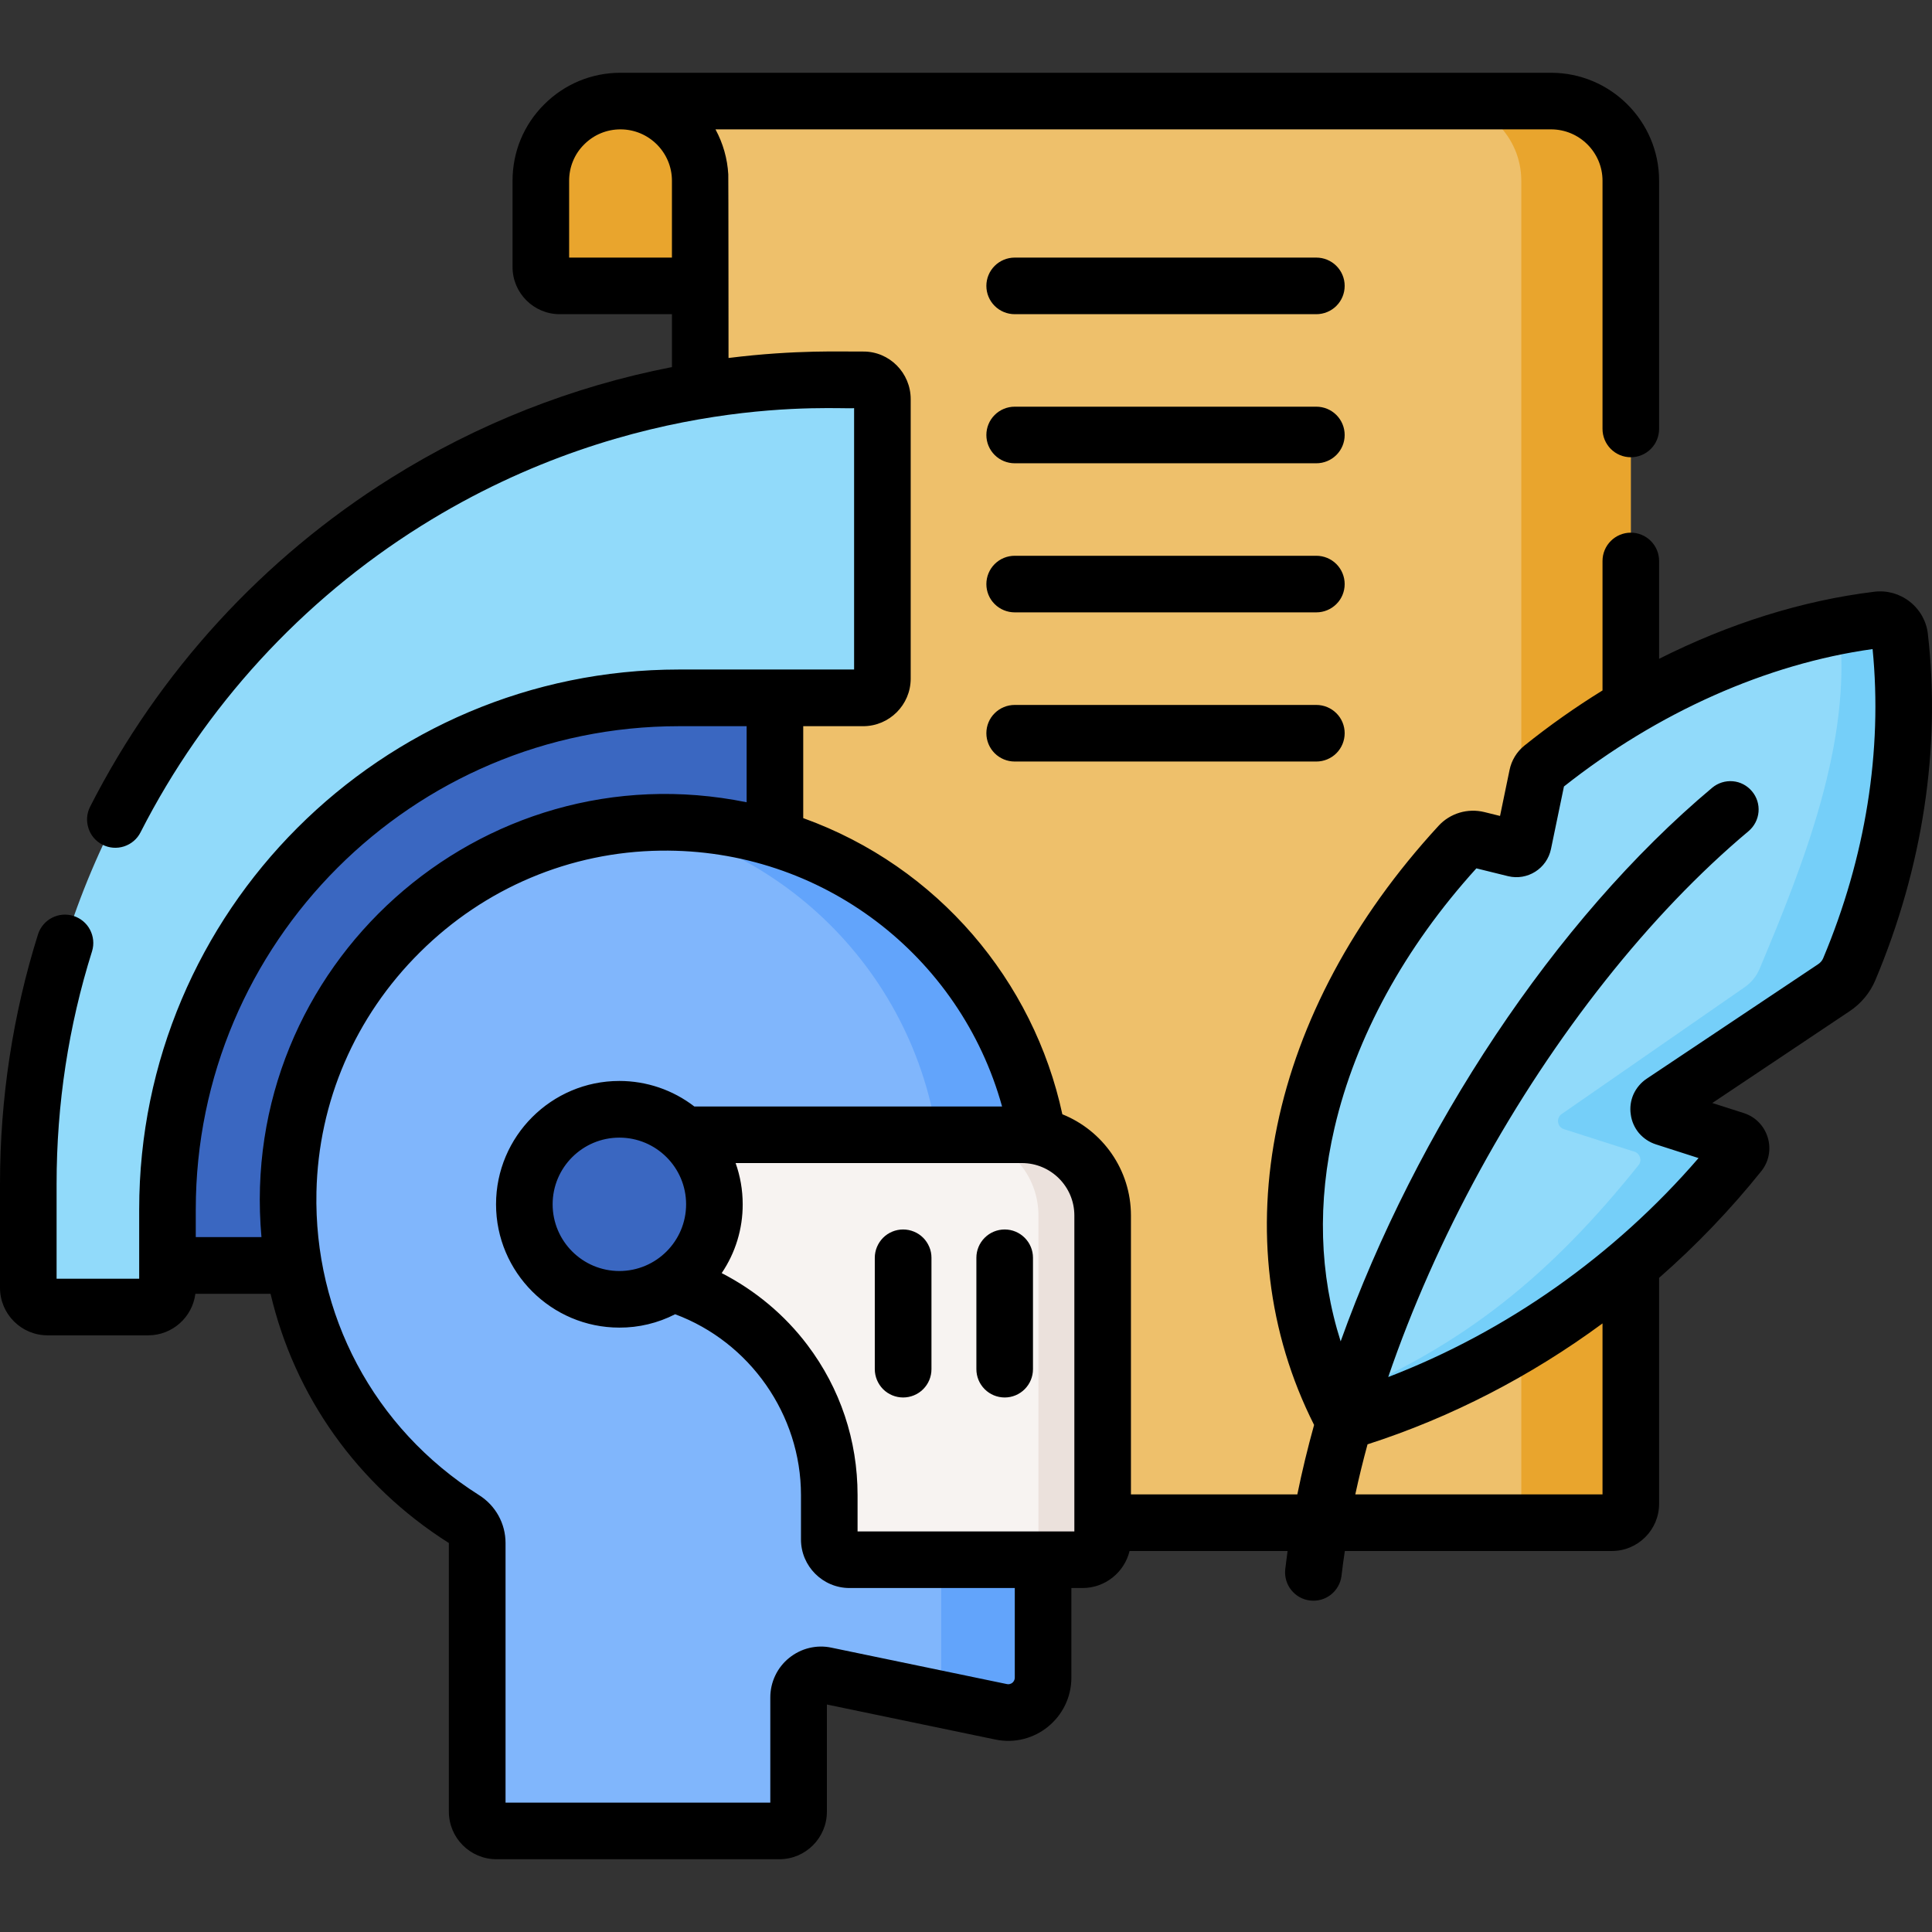
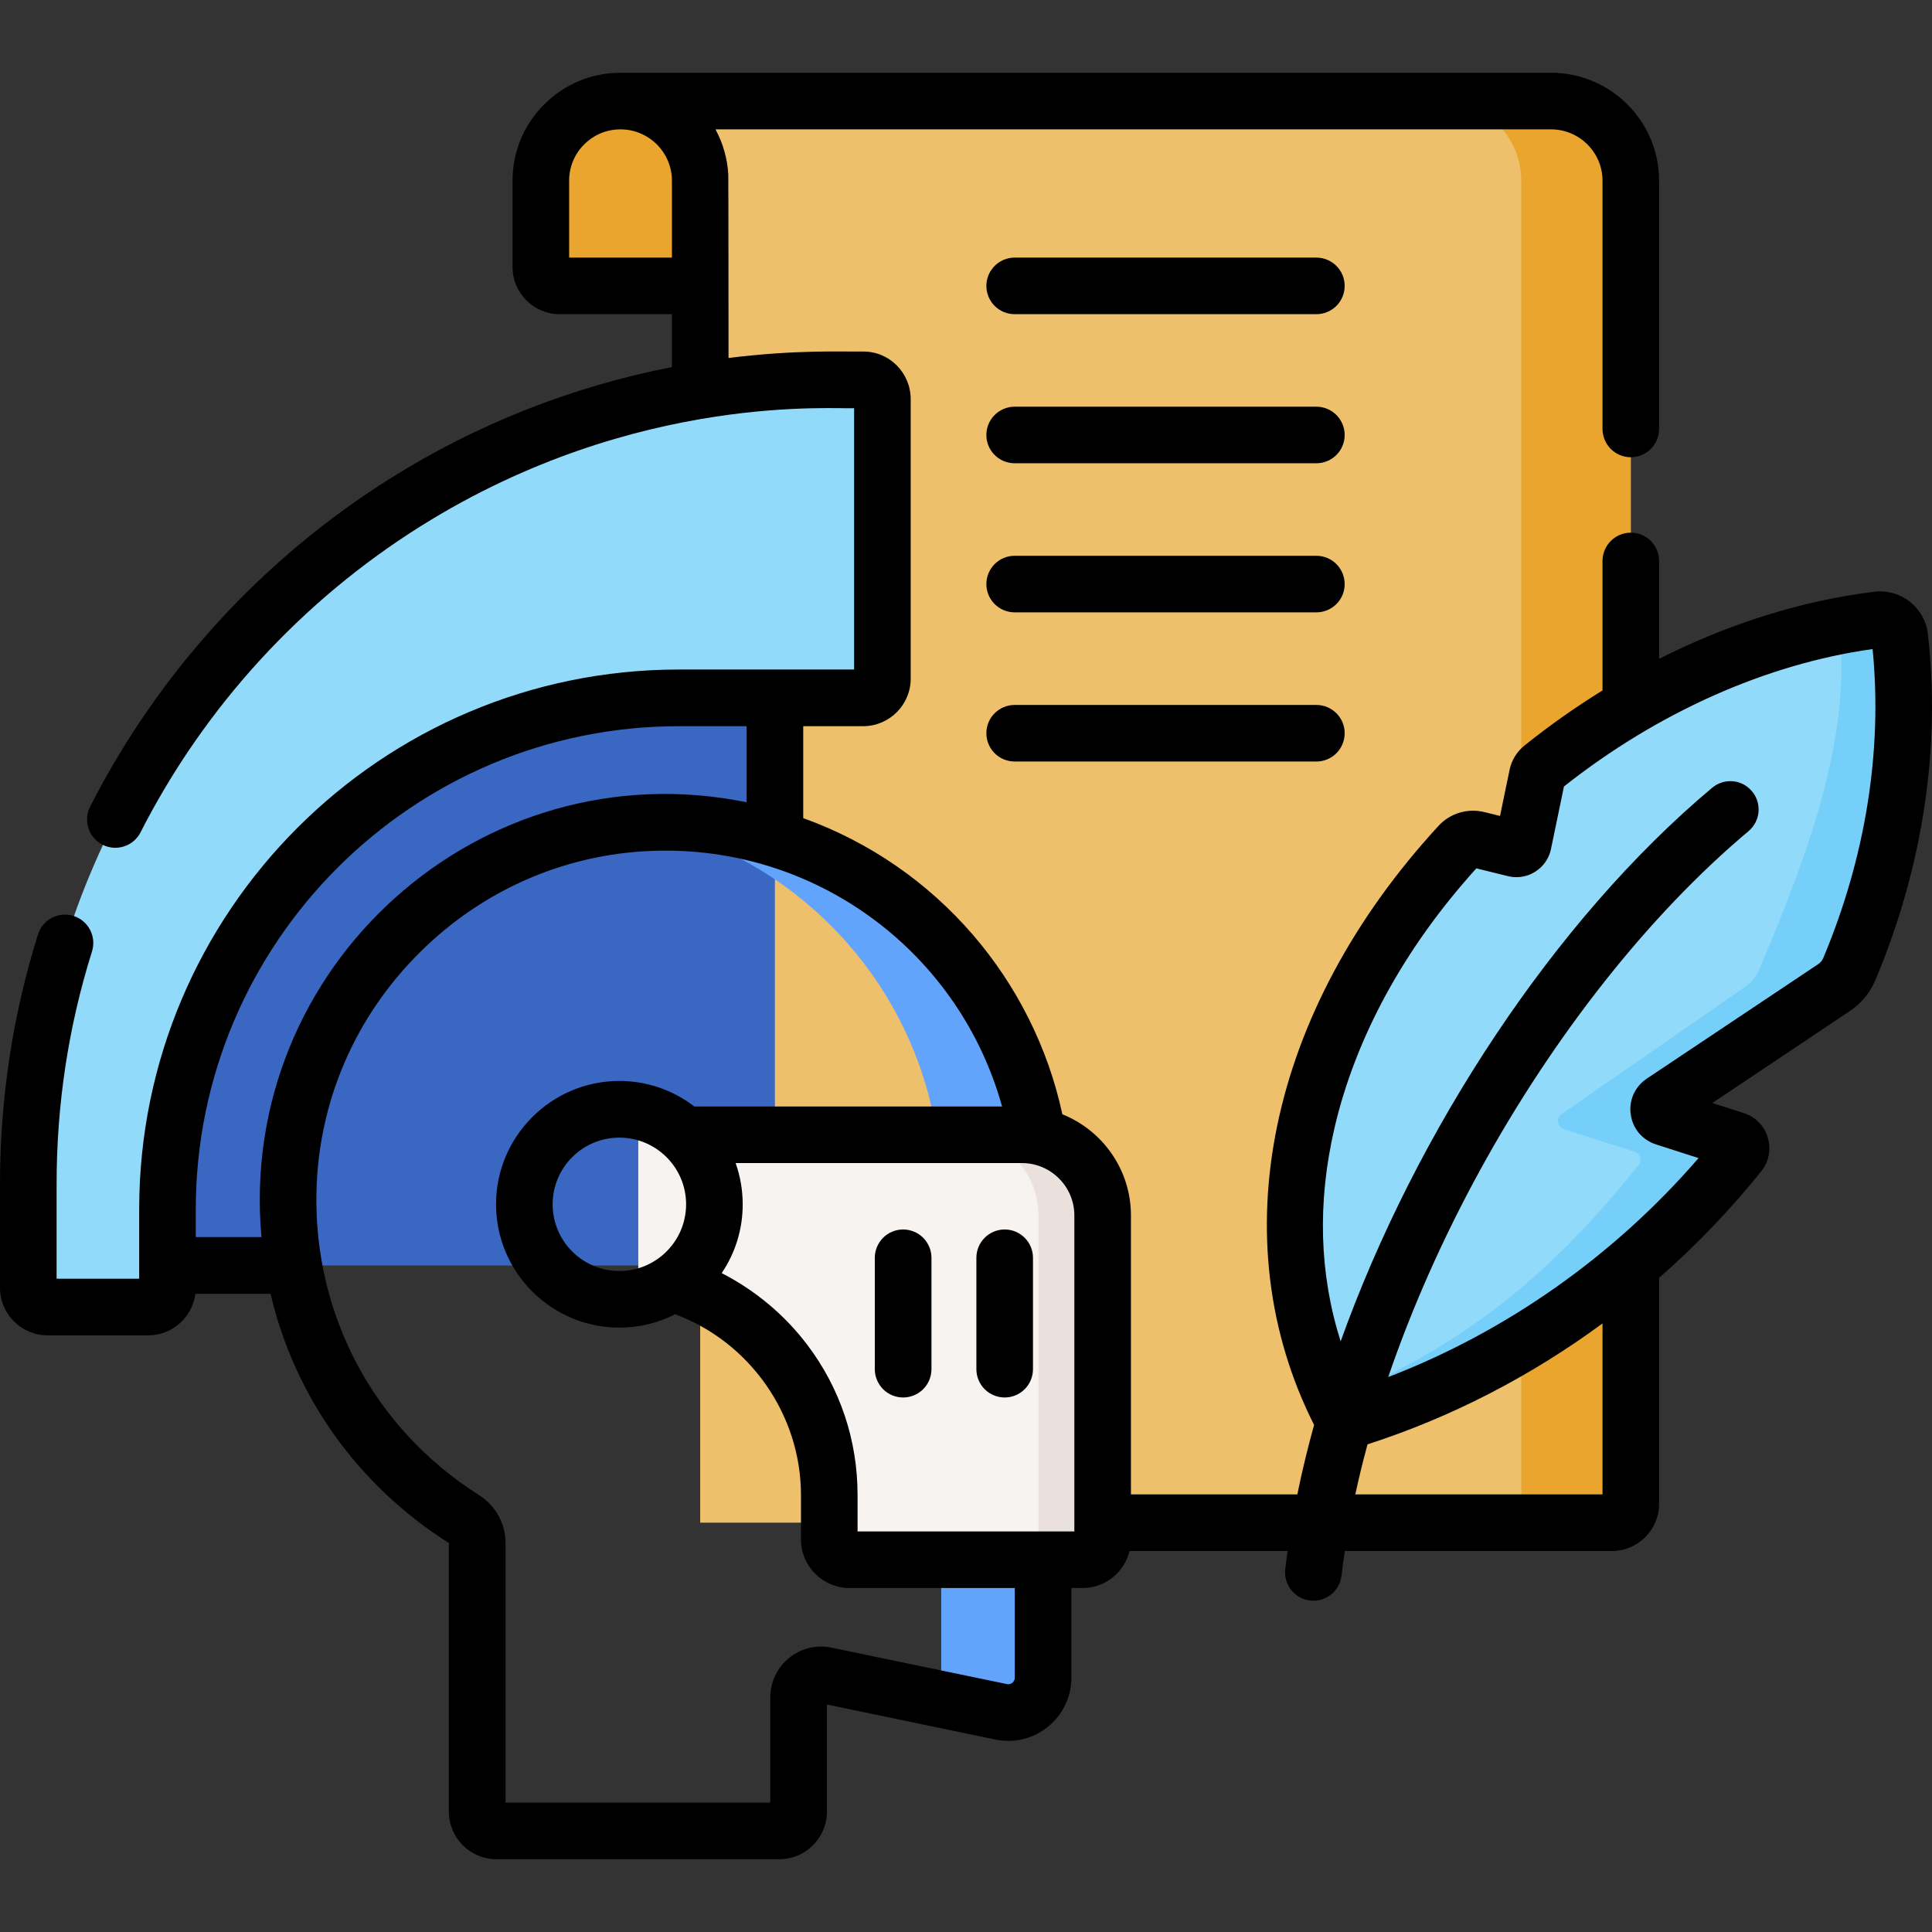
<svg xmlns="http://www.w3.org/2000/svg" width="24" height="24" viewBox="0 0 24 24" fill="none">
  <rect x="0" y="0" width="24" height="24" fill="#333333" stroke="none" />
  <g clip-path="url(#clip0_696_14856)">
    <path d="M20.258 2.245V18.681C20.258 18.743 20.233 18.802 20.189 18.846C20.145 18.89 20.086 18.915 20.024 18.915H8.698V2.245C8.698 1.699 8.255 1.256 7.708 1.256H19.268C19.815 1.256 20.258 1.699 20.258 2.245Z" fill="#EEC06B" />
    <path d="M19.268 1.256H17.908C18.455 1.256 18.898 1.699 18.898 2.245V18.681C18.898 18.743 18.874 18.802 18.83 18.846C18.786 18.89 18.726 18.915 18.664 18.915H20.023C20.085 18.915 20.145 18.89 20.189 18.846C20.233 18.802 20.258 18.743 20.258 18.681V2.245C20.258 1.699 19.814 1.256 19.268 1.256Z" fill="#E9A52D" />
    <path d="M0.352 15.997V14.704C0.352 9.189 4.822 4.719 10.337 4.719H10.722C10.785 4.719 10.846 4.744 10.891 4.789C10.936 4.834 10.961 4.895 10.961 4.958V8.43C10.961 8.493 10.936 8.554 10.891 8.599C10.846 8.644 10.785 8.669 10.722 8.669H9.626L2.08 15.72V15.997C2.08 16.061 2.055 16.121 2.01 16.166C1.965 16.211 1.905 16.236 1.841 16.236H0.591C0.559 16.236 0.528 16.23 0.499 16.218C0.47 16.206 0.444 16.189 0.422 16.166C0.399 16.144 0.382 16.118 0.37 16.089C0.358 16.06 0.352 16.029 0.352 15.997Z" fill="#91DAFA" />
    <path d="M8.433 8.669C4.925 8.669 2.08 11.514 2.08 15.023V15.72H9.626V8.669H8.433Z" fill="#3A67C1" />
-     <path d="M12.958 14.905C12.958 12.292 10.822 10.179 8.201 10.215C5.69 10.25 3.634 12.289 3.579 14.8C3.542 16.513 4.423 18.022 5.763 18.87C5.814 18.902 5.855 18.946 5.884 18.998C5.913 19.05 5.928 19.108 5.928 19.168V22.505C5.928 22.569 5.953 22.629 5.998 22.674C6.043 22.719 6.103 22.744 6.167 22.744H9.681C9.713 22.744 9.744 22.738 9.773 22.726C9.802 22.714 9.828 22.696 9.85 22.674C9.873 22.652 9.89 22.626 9.902 22.597C9.914 22.568 9.92 22.537 9.92 22.505V21.086C9.92 20.908 10.084 20.775 10.258 20.811L12.435 21.264C12.705 21.32 12.958 21.114 12.958 20.839V14.905H12.958Z" fill="#80B6FC" />
    <path d="M8.201 10.215C8.128 10.216 8.054 10.219 7.981 10.224C10.101 10.674 11.692 12.556 11.692 14.811V20.745C11.692 20.809 11.678 20.871 11.651 20.929C11.625 20.986 11.586 21.037 11.537 21.078L12.435 21.264C12.704 21.32 12.958 21.114 12.958 20.839V14.905C12.958 12.292 10.822 10.179 8.201 10.215Z" fill="#62A4FB" />
    <path d="M12.694 14.096H7.929V15.851C9.269 16.033 10.301 17.181 10.301 18.571V19.124C10.301 19.157 10.308 19.189 10.32 19.22C10.333 19.251 10.351 19.278 10.375 19.302C10.398 19.325 10.426 19.344 10.457 19.356C10.487 19.369 10.52 19.375 10.553 19.375H13.448C13.481 19.375 13.513 19.369 13.543 19.357C13.574 19.344 13.601 19.326 13.624 19.302C13.648 19.279 13.666 19.252 13.678 19.221C13.691 19.191 13.697 19.159 13.697 19.126V15.099C13.697 14.545 13.248 14.096 12.694 14.096Z" fill="#F7F3F1" />
    <path d="M12.694 14.096H11.897C12.451 14.096 12.9 14.545 12.9 15.099V19.126C12.9 19.159 12.894 19.191 12.881 19.221C12.869 19.252 12.85 19.279 12.827 19.302C12.804 19.326 12.777 19.344 12.746 19.357C12.716 19.369 12.684 19.375 12.651 19.375H13.448C13.48 19.375 13.513 19.369 13.543 19.357C13.573 19.344 13.601 19.326 13.624 19.302C13.647 19.279 13.666 19.252 13.678 19.221C13.691 19.191 13.697 19.159 13.697 19.126V15.099C13.697 14.545 13.248 14.096 12.694 14.096Z" fill="#EBE1DC" />
-     <path d="M7.694 16.141C8.346 16.141 8.875 15.612 8.875 14.96C8.875 14.308 8.346 13.78 7.694 13.78C7.042 13.78 6.514 14.308 6.514 14.96C6.514 15.612 7.042 16.141 7.694 16.141Z" fill="#3A67C1" />
    <path d="M23.324 7.7C21.834 7.883 20.373 8.56 19.158 9.535C19.126 9.561 19.104 9.597 19.096 9.637L18.923 10.475C18.92 10.487 18.916 10.498 18.909 10.507C18.902 10.517 18.894 10.525 18.884 10.531C18.874 10.538 18.863 10.542 18.851 10.544C18.839 10.546 18.828 10.545 18.816 10.542L18.355 10.429C18.315 10.419 18.273 10.42 18.233 10.432C18.193 10.444 18.157 10.466 18.128 10.497C16.28 12.506 15.405 15.257 16.7 17.664C18.671 17.073 20.377 15.863 21.605 14.328C21.651 14.271 21.624 14.184 21.554 14.162L20.677 13.881C20.593 13.854 20.578 13.742 20.651 13.693L22.78 12.27C22.865 12.214 22.932 12.134 22.971 12.041C23.522 10.732 23.759 9.319 23.6 7.918C23.584 7.782 23.46 7.683 23.324 7.7Z" fill="#91DAFA" />
    <path d="M23.599 7.918C23.584 7.782 23.46 7.683 23.324 7.7C23.163 7.72 23.003 7.746 22.843 7.777C22.846 7.787 22.848 7.797 22.849 7.808C23.009 9.209 22.407 10.73 21.857 12.038C21.817 12.132 21.75 12.211 21.666 12.268L19.401 13.838C19.328 13.887 19.343 14 19.428 14.027L20.304 14.307C20.374 14.33 20.401 14.416 20.355 14.473C19.296 15.797 18.194 16.733 16.56 17.385C16.604 17.478 16.65 17.571 16.699 17.664C18.671 17.073 20.377 15.863 21.605 14.328C21.651 14.27 21.624 14.184 21.554 14.162L20.677 13.881C20.593 13.854 20.578 13.742 20.651 13.693L22.78 12.27C22.865 12.214 22.932 12.134 22.971 12.04C23.522 10.732 23.759 9.319 23.599 7.918Z" fill="#75CFF9" />
-     <path d="M8.698 2.245V3.552H6.953C6.891 3.552 6.831 3.527 6.787 3.483C6.743 3.439 6.719 3.38 6.719 3.317V2.245C6.718 2.115 6.744 1.986 6.794 1.866C6.843 1.746 6.916 1.637 7.008 1.545C7.1 1.453 7.209 1.38 7.329 1.331C7.449 1.281 7.578 1.256 7.708 1.256C8.255 1.256 8.698 1.699 8.698 2.245Z" fill="#E9A52D" />
+     <path d="M8.698 2.245V3.552H6.953C6.891 3.552 6.831 3.527 6.787 3.483C6.743 3.439 6.719 3.38 6.719 3.317V2.245C6.718 2.115 6.744 1.986 6.794 1.866C6.843 1.746 6.916 1.637 7.008 1.545C7.1 1.453 7.209 1.38 7.329 1.331C8.255 1.256 8.698 1.699 8.698 2.245Z" fill="#E9A52D" />
    <path d="M11.219 15.273C11.126 15.273 11.036 15.31 10.97 15.376C10.905 15.442 10.867 15.531 10.867 15.624V17.008C10.867 17.102 10.905 17.191 10.97 17.257C11.036 17.323 11.126 17.36 11.219 17.36C11.312 17.36 11.402 17.323 11.468 17.257C11.534 17.191 11.571 17.102 11.571 17.008V15.624C11.571 15.578 11.562 15.532 11.544 15.49C11.526 15.447 11.5 15.408 11.468 15.376C11.435 15.343 11.396 15.317 11.354 15.3C11.311 15.282 11.265 15.273 11.219 15.273ZM12.481 15.273C12.387 15.273 12.298 15.31 12.232 15.376C12.166 15.442 12.129 15.531 12.129 15.624V17.008C12.129 17.102 12.166 17.191 12.232 17.257C12.298 17.323 12.387 17.36 12.481 17.36C12.574 17.36 12.663 17.323 12.729 17.257C12.795 17.191 12.832 17.102 12.832 17.008V15.624C12.832 15.531 12.795 15.442 12.729 15.376C12.663 15.31 12.574 15.273 12.481 15.273Z" fill="black" />
    <path d="M23.949 7.878C23.941 7.799 23.916 7.723 23.878 7.654C23.839 7.585 23.787 7.524 23.725 7.475C23.663 7.426 23.592 7.39 23.516 7.368C23.439 7.347 23.36 7.341 23.282 7.351C22.388 7.46 21.477 7.747 20.61 8.184V6.969C20.61 6.875 20.573 6.786 20.507 6.72C20.441 6.654 20.352 6.617 20.258 6.617C20.165 6.617 20.076 6.654 20.01 6.72C19.944 6.786 19.907 6.875 19.907 6.969V8.577C19.57 8.785 19.247 9.013 18.938 9.261C18.842 9.338 18.776 9.446 18.752 9.566L18.634 10.136L18.44 10.088C18.232 10.037 18.014 10.102 17.87 10.259C15.748 12.564 15.164 15.402 16.324 17.701C16.245 17.986 16.175 18.274 16.116 18.564H14.049V15.099C14.049 14.53 13.696 14.042 13.197 13.842C12.841 12.188 11.653 10.766 9.978 10.163V9.021H10.722C11.048 9.021 11.313 8.756 11.313 8.43V4.958C11.313 4.632 11.048 4.364 10.722 4.367C10.472 4.37 9.893 4.342 9.05 4.447C9.05 4.447 9.049 2.192 9.047 2.166C9.036 1.971 8.982 1.781 8.889 1.609L8.888 1.607H19.268C19.62 1.607 19.907 1.893 19.907 2.245V5.328C19.907 5.421 19.944 5.511 20.01 5.577C20.076 5.643 20.165 5.68 20.258 5.68C20.352 5.68 20.441 5.643 20.507 5.577C20.573 5.511 20.61 5.421 20.61 5.328V2.245C20.61 1.506 20.008 0.904 19.268 0.904H7.708C7.351 0.904 7.014 1.043 6.76 1.297C6.506 1.55 6.367 1.887 6.367 2.245V3.317C6.367 3.64 6.63 3.903 6.953 3.903H8.347V4.56C7.11 4.801 5.928 5.267 4.86 5.936C3.265 6.934 1.972 8.347 1.12 10.02C1.077 10.104 1.07 10.2 1.099 10.289C1.127 10.377 1.19 10.451 1.273 10.493C1.357 10.536 1.453 10.543 1.542 10.514C1.63 10.485 1.704 10.423 1.746 10.339C2.541 8.779 3.746 7.463 5.233 6.532C7.919 4.851 10.442 5.093 10.61 5.07V8.317H8.434C4.736 8.317 1.729 11.325 1.729 15.023V15.885H0.703V14.704C0.703 13.718 0.851 12.746 1.144 11.815C1.171 11.726 1.161 11.631 1.118 11.549C1.075 11.467 1.001 11.406 0.913 11.378C0.824 11.35 0.729 11.358 0.646 11.401C0.564 11.443 0.502 11.516 0.473 11.604C0.159 12.604 0 13.647 0 14.704V15.998C0 16.323 0.265 16.588 0.591 16.588H1.841C2.142 16.588 2.39 16.362 2.427 16.072H3.361C3.658 17.339 4.437 18.447 5.576 19.168V22.505C5.576 22.831 5.841 23.096 6.167 23.096H9.682C10.007 23.096 10.272 22.831 10.272 22.505V21.174L12.364 21.609C12.852 21.711 13.309 21.337 13.309 20.84V19.727H13.448C13.731 19.727 13.968 19.53 14.032 19.267H15.995C15.985 19.345 15.974 19.422 15.965 19.5C15.957 19.591 15.984 19.683 16.042 19.754C16.1 19.826 16.184 19.872 16.275 19.882C16.367 19.893 16.459 19.867 16.531 19.811C16.604 19.754 16.652 19.671 16.664 19.58C16.676 19.477 16.69 19.372 16.706 19.267H20.024C20.347 19.267 20.61 19.004 20.61 18.681V15.874C21.07 15.471 21.496 15.027 21.88 14.548C22.079 14.298 21.966 13.925 21.662 13.827L21.271 13.702L22.976 12.562C23.12 12.466 23.23 12.333 23.296 12.177C23.885 10.777 24.111 9.291 23.949 7.878ZM7.07 3.2V2.245C7.07 2.161 7.086 2.078 7.118 2.001C7.15 1.923 7.197 1.853 7.257 1.794C7.316 1.735 7.386 1.687 7.464 1.655C7.541 1.623 7.624 1.607 7.708 1.607C8.06 1.607 8.347 1.893 8.347 2.245V3.2H7.07ZM2.432 15.368V15.023C2.432 11.713 5.124 9.021 8.434 9.021H9.275V9.966C5.97 9.293 2.946 12.002 3.248 15.368H2.432ZM12.606 20.839C12.606 20.872 12.59 20.892 12.576 20.904C12.566 20.912 12.555 20.917 12.543 20.92C12.531 20.923 12.519 20.923 12.507 20.92L10.329 20.468C10.237 20.448 10.142 20.45 10.051 20.472C9.96 20.494 9.875 20.537 9.802 20.596C9.729 20.655 9.67 20.73 9.63 20.815C9.59 20.899 9.569 20.992 9.569 21.086V22.393H6.28V19.168C6.28 18.926 6.157 18.703 5.951 18.573C4.636 17.741 3.898 16.322 3.931 14.808C3.955 13.685 4.412 12.627 5.217 11.829C6.021 11.03 7.083 10.582 8.206 10.567C10.208 10.54 11.929 11.871 12.448 13.745H8.625C8.358 13.539 8.031 13.428 7.694 13.428C6.85 13.428 6.162 14.116 6.162 14.96C6.162 15.805 6.85 16.492 7.694 16.492C7.935 16.493 8.172 16.436 8.387 16.326C9.314 16.671 9.95 17.573 9.95 18.572V19.124C9.95 19.456 10.221 19.727 10.553 19.727H12.606V20.839H12.606ZM7.694 15.789C7.237 15.789 6.865 15.418 6.865 14.96C6.865 14.503 7.237 14.132 7.694 14.132C8.151 14.132 8.523 14.503 8.523 14.96C8.523 15.418 8.151 15.789 7.694 15.789ZM13.346 19.024H10.653V18.572C10.653 17.893 10.438 17.248 10.03 16.708C9.748 16.334 9.38 16.028 8.965 15.815C9.136 15.563 9.227 15.265 9.226 14.96C9.226 14.781 9.195 14.608 9.138 14.448H12.694C13.054 14.448 13.346 14.74 13.346 15.099V19.024ZM19.907 18.564H16.836C16.881 18.355 16.932 18.148 16.988 17.942C18.026 17.608 19.016 17.096 19.907 16.44V18.564H19.907ZM22.648 11.904C22.636 11.933 22.614 11.959 22.585 11.978L20.456 13.4C20.384 13.448 20.328 13.515 20.292 13.593C20.257 13.672 20.245 13.759 20.258 13.844C20.269 13.93 20.305 14.01 20.36 14.076C20.416 14.141 20.489 14.19 20.571 14.216L21.1 14.386C20.054 15.598 18.712 16.543 17.245 17.106C17.536 16.255 17.921 15.385 18.385 14.538C19.311 12.848 20.496 11.352 21.721 10.325C21.792 10.265 21.837 10.179 21.845 10.086C21.853 9.993 21.824 9.901 21.764 9.83C21.704 9.758 21.619 9.713 21.526 9.705C21.433 9.697 21.341 9.726 21.269 9.786C19.308 11.43 17.59 14.052 16.654 16.663C16.389 15.827 16.362 14.938 16.578 14.01C16.84 12.885 17.448 11.771 18.34 10.787L18.733 10.884C18.974 10.943 19.217 10.79 19.267 10.546L19.428 9.77C20.592 8.849 21.947 8.246 23.262 8.063C23.387 9.325 23.175 10.65 22.648 11.904Z" fill="black" />
    <path d="M16.352 3.2H12.605C12.512 3.2 12.422 3.237 12.356 3.303C12.29 3.369 12.253 3.458 12.253 3.551C12.253 3.645 12.29 3.734 12.356 3.8C12.422 3.866 12.512 3.903 12.605 3.903H16.352C16.445 3.903 16.535 3.866 16.601 3.8C16.667 3.734 16.704 3.645 16.704 3.551C16.704 3.458 16.667 3.369 16.601 3.303C16.535 3.237 16.445 3.2 16.352 3.2ZM16.352 5.052H12.605C12.512 5.052 12.422 5.089 12.356 5.155C12.29 5.221 12.253 5.31 12.253 5.404C12.253 5.497 12.29 5.586 12.356 5.652C12.422 5.718 12.512 5.755 12.605 5.755H16.352C16.445 5.755 16.535 5.718 16.601 5.652C16.667 5.586 16.704 5.497 16.704 5.404C16.704 5.31 16.667 5.221 16.601 5.155C16.535 5.089 16.445 5.052 16.352 5.052ZM16.352 6.904H12.605C12.512 6.904 12.422 6.941 12.356 7.007C12.29 7.073 12.253 7.163 12.253 7.256C12.253 7.349 12.29 7.439 12.356 7.504C12.422 7.57 12.512 7.607 12.605 7.607H16.352C16.445 7.607 16.535 7.57 16.601 7.504C16.667 7.439 16.704 7.349 16.704 7.256C16.704 7.163 16.667 7.073 16.601 7.007C16.535 6.941 16.445 6.904 16.352 6.904ZM16.352 8.757H12.605C12.512 8.757 12.422 8.794 12.356 8.86C12.29 8.925 12.253 9.015 12.253 9.108C12.253 9.201 12.29 9.291 12.356 9.357C12.422 9.423 12.512 9.46 12.605 9.46H16.352C16.445 9.46 16.535 9.423 16.601 9.357C16.667 9.291 16.704 9.201 16.704 9.108C16.704 9.015 16.667 8.925 16.601 8.86C16.535 8.794 16.445 8.757 16.352 8.757Z" fill="black" />
  </g>
  <defs>
    <clipPath id="clip0_696_14856">
      <rect width="24" height="24" fill="white" />
    </clipPath>
  </defs>
</svg>